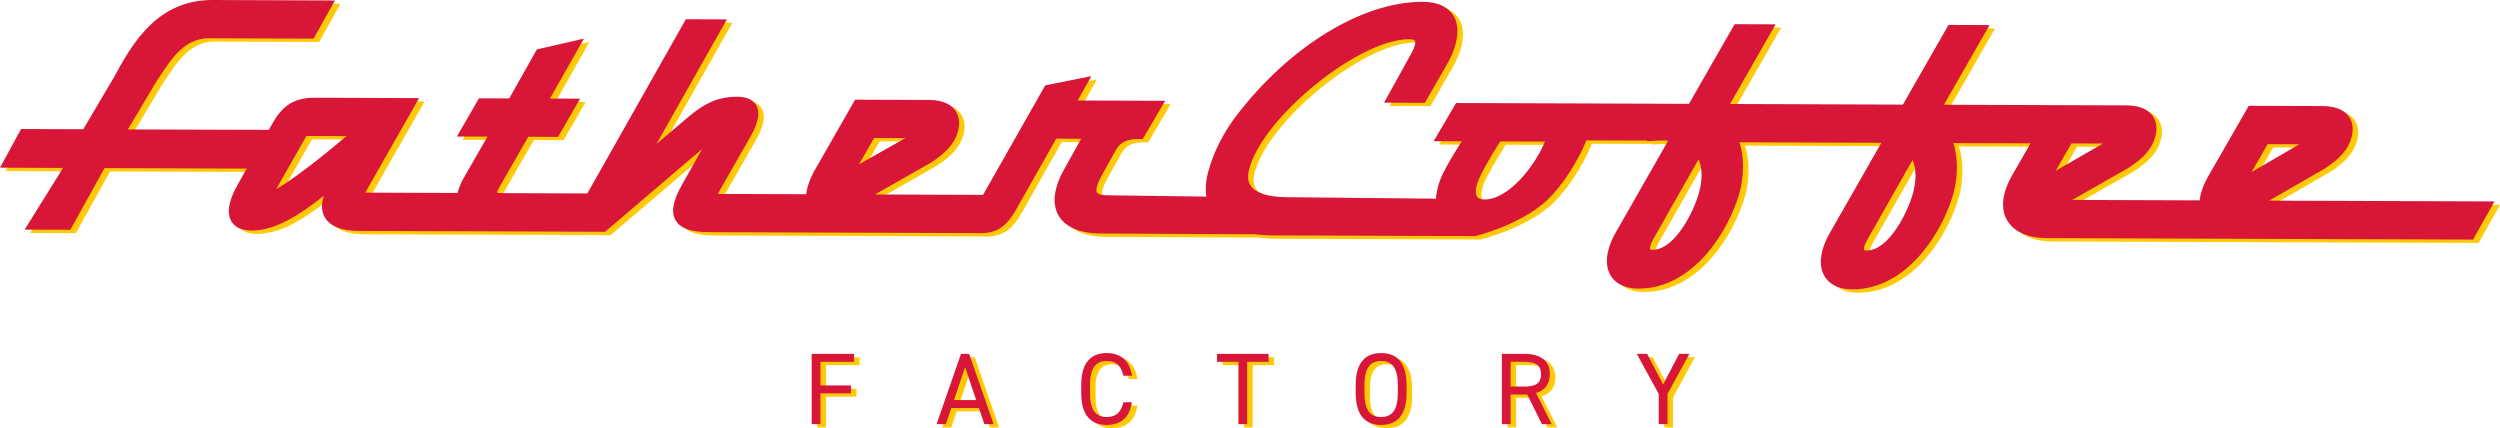
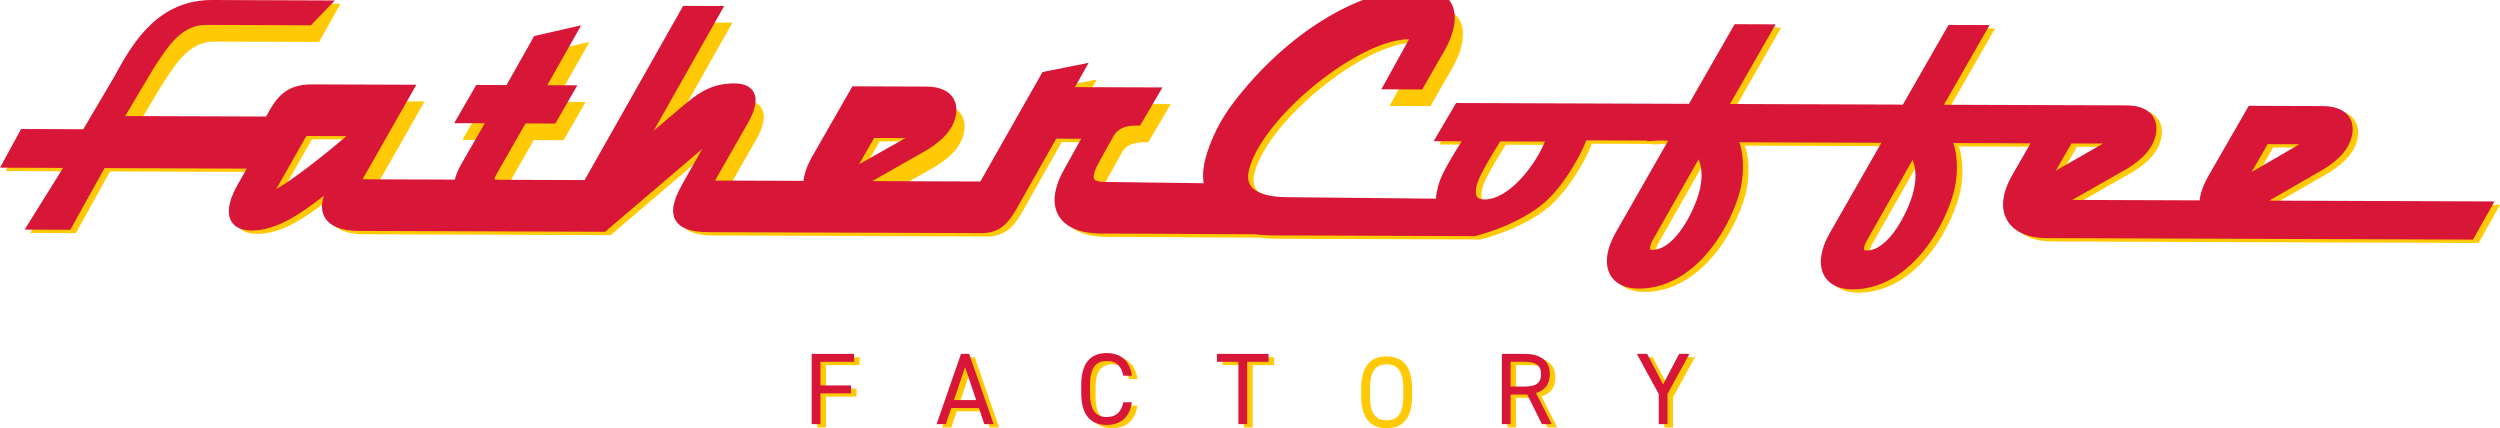
<svg xmlns="http://www.w3.org/2000/svg" viewBox="0 0 2264.64 387.94" data-name="Layer 2" id="Layer_2">
  <defs>
    <style>
      .cls-1 {
        fill: #d81637;
      }

      .cls-2 {
        fill: #ffca05;
      }
    </style>
  </defs>
  <g data-name="Layer 1" id="Layer_1-2">
    <g>
      <g>
        <path d="M2096.61,184.85h-5.01s-31.02-.13-31.02-.13l49.63-28.62c14.35-9.1,22.03-17.87,24.9-28.46,2.09-7.69,1.14-14.45-2.75-19.56-3.11-4.07-9.65-8.95-23.12-8.99l-67.19-.24-36.29,63.09c-5.09,8.85-7.49,16.32-8.23,22.56l-115.33-.41,50.25-28.62c14.33-9.08,22.01-17.86,24.9-28.46,2.09-7.68,1.12-14.44-2.75-19.54-3.12-4.08-9.66-8.95-23.14-9.01l-51.38-.18-114.17-.4,41.33-72.16-37.18-.13-41.33,72.16-156.6-.56,41.33-72.15-37.16-.13-41.33,72.15-112.31-.4h-.01l-19.11-.06-15.3-.06-64.22-.22-20.37,34.59,25.43.09c-8.08,12.8-17.93,28.8-20.8,38.67-1.42,4.7-2.22,9.14-2.5,13.3l-135.02-1.35c-16.15-.06-27.66-3.52-32.41-9.75-2.99-3.93-3.55-9.16-1.72-15.95,12.84-47.28,99.26-117.37,144.62-117.37h.16c2.81,0,4.82.55,5.36,1.43.68,1.17.33,4.67-2.91,10.67l-25.12,45.36,37.04.13,20.28-35.41c9.67-17.1,11.79-32.83,5.8-43.15-3.4-5.84-11.07-12.84-28.31-12.91h-.4c-54.02,0-119.78,40.18-167.62,102.43-12.19,15.78-21.18,33.49-25.99,51.21-2.26,8.36-2.84,15.98-1.75,22.78l-89.16-1.17c-7.35-.03-9.42-1.67-10-2.66-.64-1.07-1.46-4.67,4.32-15.21l13.06-23.46c5.47-9.76,16.01-9.69,21.67-9.7h2.49s20.31-34.59,20.31-34.59l-79.31-.28,12.47-22.04-41.86,8.4-56.29,99.14-97.9-.36,50.31-28.62c14.33-9.1,21.98-17.87,24.85-28.46,2.07-7.68,1.09-14.44-2.8-19.54-3.11-4.08-9.66-8.96-23.14-9.01l-67.21-.24-36.15,63.11c-5.06,8.85-7.44,16.3-8.18,22.54l-74.85-.27-2.35.03c-.86.01-1.89.03-2.75,0,.25-.64.67-1.48,1.29-2.59l28.39-49.68c7-12.31,8.67-21.78,4.99-28.14-2.91-5.04-8.76-7.62-17.34-7.65h-.25c-20.89,0-33.39,9.28-47.53,21.39l-25.22,21.41,63.79-112.87-37.15-.13-89.29,157.8-22.89-.09-54.25-.19c-2.78-.01-4.14-.36-4.7-.58.28-1.41,1.97-4.38,2.72-5.72l25.64-44.75,26.97.1,19.97-34.62-27.29-.09,30.75-54.29-42.6,9.76-25.04,44.39-27.44-.09-19.99,34.6,27.74.09-21.15,36.73c-2.87,4.94-4.85,9.75-5.99,14.31l-83.57-.3h-.01s.01-.03.01-.04l48.73-85.58-94.56-.34c-17.87.03-28.77,6.41-38.15,23.08l-3.42,6.04-127.64-.44,26.21-44.02c1.27-1.85,2.59-3.83,3.96-5.9,9.65-14.54,21.63-32.63,42.99-32.63h.13l94.94.33,19.28-34.54-110.64-.43h-.34c-47.72,0-70.73,35.59-88.43,68.8l-28.51,48.26-56.33-.19-19.1,35.02,57.12.25-34.81,55.87,41.41.15,30.96-55.87,128.85.46-7.97,14.04c-5.8,10.03-11.55,24.01-6.04,33.61,3.2,5.56,9.39,8.4,18.43,8.43h.18c21.01,0,42.34-13.39,65.3-31.55-2.59,7.6-2.35,14.14.72,19.53,4.59,8.03,15.12,12.32,30.44,12.37l125.06.44,81.45.3,17.03.06,87.92-75.02-18.34,32.55c-8.18,14.5-10,24.69-5.71,32.07,4.22,7.26,13.73,10.67,29.91,10.73l127.55.46h.03l26.02.09h3.45s71.89.27,71.89.27l18.39.07h.13s.06-.01.09-.01h1.36s.07-.07.07-.07c12.46-.46,20.96-6.39,29.01-20.28l36.89-65.21,22.6.07-15.33,27.54c-12.03,21.42-9.45,34.68-5.18,42.01,6.18,10.61,19.57,16.26,38.7,16.32l139.38.65c5.61.75,10.95,1.02,15.46,1.04l183.63.65.93-.18c37.66-10.21,56.85-26.02,57.34-26.45,16.11-11.2,34.93-39.96,42.66-60.12l55.37.19-.38.64,8.23-.61h1.82s.06-.06.06-.06c2.94-.13,5.89-.1,8.98.21l-47.89,83.89c-2.83,5.13-4.79,9.85-6.05,14.44-3.55,13.09-.22,21.2,3.2,25.68,4.91,6.43,13.14,9.85,23.79,9.9h.25c49.75-.01,82.09-52.56,91.69-87.95,3.65-13.48,4.1-32.07-.46-44.59l128.66.46-47.29,82.75c-2.84,5.13-4.81,9.87-6.05,14.44-3.55,13.09-.22,21.17,3.18,25.67,4.91,6.44,13.14,9.87,23.8,9.9h.25c49.73,0,82.07-52.56,91.67-87.95,3.67-13.48,4.11-32.06-.44-44.57l70,.25-16.39,28.49c-11.79,20.52-9.16,33.67-4.88,41.11,6.02,10.41,18.73,16.2,35.8,16.26l177.68.62s.04.01.07.01l208.55.72,19.44-34.57-168.04-.62ZM255.27,174.23l27.26-48.05,36.36.13c-19.35,16.45-48.3,39.41-63.63,47.92M796.85,128l28.33.1-41.98,23.7,13.65-23.8ZM1349.61,183.7h-.09c-3.09-.01-5.24-.78-6.38-2.31-1.66-2.22-1.72-6.48-.18-11.69,2.4-8.12,13.67-27.22,21.07-38.6l40.44.15c-8.48,21.02-32.26,52.44-54.87,52.44M1544.1,177.35c-4.91,18.12-22.28,51.92-41.95,51.92-1.33.19-2.23-.33-2.31-.47-.4-.67-.3-3.64,2.46-8.59l41.41-72.95c3.42,7.91,3.59,18.31.4,30.09M1737.87,178.03c-4.93,18.12-22.28,51.94-41.95,51.92h-.07c-1.48,0-2.16-.33-2.23-.46-.4-.67-.3-3.65,2.46-8.59l41.41-72.97c3.42,7.91,3.59,18.34.4,30.1M1881.43,132.94l28.58.1-42.78,24.59,14.2-24.69ZM2059.2,133.58l28.73.1-43.26,25.13,14.53-25.24Z" class="cls-2" />
        <polygon points="778.64 323.56 778.64 330.75 748.19 330.75 748.19 352.15 775.87 352.15 775.87 359.34 748.19 359.34 748.19 387.2 740.26 387.2 740.26 323.56 778.64 323.56" class="cls-2" />
        <path d="M853.41,387.21l22.13-63.66h7.38l22.15,63.66h-8.4l-4.88-14.59h-25.09l-4.9,14.59h-8.39ZM869.18,365.43h20.1l-10.04-29.88-10.06,29.88Z" class="cls-2" />
        <path d="M1022.63,343.38c-2.22-9.96-7.29-13.37-15.13-13.37-9.78,0-15.12,6.09-15.12,21.86v7.01c0,15.77,5.34,21.86,15.12,21.86,8.31,0,13.02-4.07,15.13-13.37h7.66c-2.04,14.29-10.71,20.56-22.8,20.56-14.11,0-23.06-8.49-23.06-29.05v-7.01c0-20.58,8.95-29.05,23.06-29.05,12.54,0,20.86,6.64,22.89,20.56h-7.75Z" class="cls-2" />
        <polygon points="1154.13 323.56 1154.13 330.75 1134.75 330.75 1134.75 387.2 1126.82 387.2 1126.82 330.75 1107.46 330.75 1107.46 323.56 1154.13 323.56" class="cls-2" />
        <path d="M1256.1,387.94c-14.1,0-23.05-8.49-23.05-29.05v-7.01c0-20.58,8.95-29.05,23.05-29.05s23.06,8.48,23.06,29.05v7.01c0,20.56-8.94,29.05-23.06,29.05M1240.98,358.88c0,15.77,5.34,21.86,15.12,21.86s15.13-6.09,15.13-21.86v-7.01c0-15.77-5.36-21.86-15.13-21.86s-15.12,6.09-15.12,21.86v7.01Z" class="cls-2" />
        <path d="M1401.73,387.19l-13.28-26.83h-15.04v26.83h-7.93v-63.64h20.3c14.66,0,23.15,6.09,23.15,18.45,0,8.95-4.42,14.59-12.54,16.98l14.2,28.21h-8.85ZM1385.76,353.17c10.8,0,15.22-3.33,15.22-11.17s-4.42-11.26-15.22-11.26h-12.37v22.43h12.37Z" class="cls-2" />
        <polygon points="1497.06 323.56 1511.55 351.23 1526.03 323.56 1535.35 323.56 1515.51 359.9 1515.51 387.2 1507.58 387.2 1507.58 359.9 1487.74 323.56 1497.06 323.56" class="cls-2" />
      </g>
      <g>
-         <path d="M2091.61,181.85h-5.01s-31.02-.13-31.02-.13l49.63-28.62c14.35-9.1,22.03-17.87,24.9-28.46,2.09-7.69,1.14-14.45-2.75-19.56-3.11-4.07-9.65-8.95-23.12-8.99l-67.19-.24-36.29,63.09c-5.09,8.85-7.49,16.32-8.23,22.56l-115.33-.41,50.25-28.62c14.33-9.08,22.01-17.86,24.9-28.46,2.09-7.68,1.12-14.44-2.75-19.54-3.12-4.08-9.66-8.95-23.14-9.01l-51.38-.18-114.17-.4,41.33-72.16-37.18-.13-41.33,72.16-156.6-.56,41.33-72.15-37.16-.13-41.33,72.15-112.31-.4h-.01l-19.11-.06-15.3-.06-64.22-.22-20.37,34.59,25.43.09c-8.08,12.8-17.93,28.8-20.8,38.67-1.42,4.7-2.22,9.14-2.5,13.3l-135.02-1.35c-16.15-.06-27.66-3.52-32.41-9.75-2.99-3.93-3.55-9.16-1.72-15.95,12.84-47.28,99.26-117.37,144.62-117.37h.16c2.81,0,4.82.55,5.36,1.43.68,1.17.33,4.67-2.91,10.67l-25.12,45.36,37.04.13,20.28-35.41c9.67-17.1,11.79-32.83,5.8-43.15-3.4-5.84-11.07-12.84-28.31-12.91h-.4c-54.02,0-119.78,40.18-167.62,102.43-12.19,15.78-21.18,33.49-25.99,51.21-2.26,8.36-2.84,15.98-1.75,22.78l-89.16-1.17c-7.35-.03-9.42-1.67-10-2.66-.64-1.07-1.46-4.67,4.32-15.21l13.06-23.46c5.47-9.76,16.01-9.69,21.67-9.7h2.49s20.31-34.59,20.31-34.59l-79.31-.28,12.47-22.04-41.86,8.4-56.29,99.14-97.9-.36,50.31-28.62c14.33-9.1,21.98-17.87,24.85-28.46,2.07-7.68,1.09-14.44-2.8-19.54-3.11-4.08-9.66-8.96-23.14-9.01l-67.21-.24-36.15,63.11c-5.06,8.85-7.44,16.3-8.18,22.54l-74.85-.27-2.35.03c-.86.01-1.89.03-2.75,0,.25-.64.67-1.48,1.29-2.59l28.39-49.68c7-12.31,8.67-21.78,4.99-28.14-2.91-5.04-8.76-7.62-17.34-7.65h-.25c-20.89,0-33.39,9.28-47.53,21.39l-25.22,21.41,63.79-112.87-37.15-.13-89.29,157.8-22.89-.09-54.25-.19c-2.78-.01-4.14-.36-4.7-.58.28-1.41,1.97-4.38,2.72-5.72l25.64-44.75,26.97.1,19.97-34.62-27.29-.09,30.75-54.29-42.6,9.76-25.04,44.39-27.44-.09-19.99,34.6,27.74.09-21.15,36.73c-2.87,4.94-4.85,9.75-5.99,14.31l-83.57-.3h-.01s.01-.03.01-.04l48.73-85.58-94.56-.34c-17.87.03-28.77,6.41-38.15,23.08l-3.42,6.04-127.64-.44,26.21-44.02c1.27-1.85,2.59-3.83,3.96-5.9,9.65-14.54,21.63-32.63,42.99-32.63h.13l94.94.33L303.35.43l-110.64-.43h-.34c-47.72,0-70.73,35.59-88.43,68.8l-28.51,48.26-56.33-.19L0,151.88l57.12.25-34.81,55.87,41.41.15,30.96-55.87,128.85.46-7.97,14.04c-5.8,10.03-11.55,24.01-6.04,33.61,3.2,5.56,9.39,8.4,18.43,8.43h.18c21.01,0,42.34-13.39,65.3-31.55-2.59,7.6-2.35,14.14.72,19.53,4.59,8.03,15.12,12.32,30.44,12.37l125.06.44,81.45.3,17.03.06,87.92-75.02-18.34,32.55c-8.18,14.5-10,24.69-5.71,32.07,4.22,7.26,13.73,10.67,29.91,10.73l127.55.46h.03l26.02.09h3.45s71.89.27,71.89.27l18.39.07h.13s.06-.01.09-.01h1.36s.07-.07.07-.07c12.46-.46,20.96-6.39,29.01-20.28l36.89-65.21,22.6.07-15.33,27.54c-12.03,21.42-9.45,34.68-5.18,42.01,6.18,10.61,19.57,16.26,38.7,16.32l139.38.65c5.61.75,10.95,1.02,15.46,1.04l183.63.65.93-.18c37.66-10.21,56.85-26.02,57.34-26.45,16.11-11.2,34.93-39.96,42.66-60.12l55.37.19-.38.64,8.23-.61h1.82s.06-.06.06-.06c2.94-.13,5.89-.1,8.98.21l-47.89,83.89c-2.83,5.13-4.79,9.85-6.05,14.44-3.55,13.09-.22,21.2,3.2,25.68,4.91,6.43,13.14,9.85,23.79,9.9h.25c49.75-.01,82.09-52.56,91.69-87.95,3.65-13.48,4.1-32.07-.46-44.59l128.66.46-47.29,82.75c-2.84,5.13-4.81,9.87-6.05,14.44-3.55,13.09-.22,21.17,3.18,25.67,4.91,6.44,13.14,9.87,23.8,9.9h.25c49.73,0,82.07-52.56,91.67-87.95,3.67-13.48,4.11-32.06-.44-44.57l70,.25-16.39,28.49c-11.79,20.52-9.16,33.67-4.88,41.11,6.02,10.41,18.73,16.2,35.8,16.26l177.68.62s.04.01.07.01l208.55.72,19.44-34.57-168.04-.62ZM250.27,171.23l27.26-48.05,36.36.13c-19.35,16.45-48.3,39.41-63.63,47.92M791.85,125l28.33.1-41.98,23.7,13.65-23.8ZM1344.61,180.7h-.09c-3.09-.01-5.24-.78-6.38-2.31-1.66-2.22-1.72-6.48-.18-11.69,2.4-8.12,13.67-27.22,21.07-38.6l40.44.15c-8.48,21.02-32.26,52.44-54.87,52.44M1539.1,174.35c-4.91,18.12-22.28,51.92-41.95,51.92-1.33.19-2.23-.33-2.31-.47-.4-.67-.3-3.64,2.46-8.59l41.41-72.95c3.42,7.91,3.59,18.31.4,30.09M1732.87,175.03c-4.93,18.12-22.28,51.94-41.95,51.92h-.07c-1.48,0-2.16-.33-2.23-.46-.4-.67-.3-3.65,2.46-8.59l41.41-72.97c3.42,7.91,3.59,18.34.4,30.1M1876.43,129.94l28.58.1-42.78,24.59,14.2-24.69ZM2054.2,130.58l28.73.1-43.26,25.13,14.53-25.24Z" class="cls-1" />
+         <path d="M2091.61,181.85h-5.01s-31.02-.13-31.02-.13l49.63-28.62c14.35-9.1,22.03-17.87,24.9-28.46,2.09-7.69,1.14-14.45-2.75-19.56-3.11-4.07-9.65-8.95-23.12-8.99l-67.19-.24-36.29,63.09c-5.09,8.85-7.49,16.32-8.23,22.56l-115.33-.41,50.25-28.62c14.33-9.08,22.01-17.86,24.9-28.46,2.09-7.68,1.12-14.44-2.75-19.54-3.12-4.08-9.66-8.95-23.14-9.01l-51.38-.18-114.17-.4,41.33-72.16-37.18-.13-41.33,72.16-156.6-.56,41.33-72.15-37.16-.13-41.33,72.15-112.31-.4h-.01l-19.11-.06-15.3-.06-64.22-.22-20.37,34.59,25.43.09c-8.08,12.8-17.93,28.8-20.8,38.67-1.42,4.7-2.22,9.14-2.5,13.3l-135.02-1.35c-16.15-.06-27.66-3.52-32.41-9.75-2.99-3.93-3.55-9.16-1.72-15.95,12.84-47.28,99.26-117.37,144.62-117.37h.16l-25.12,45.36,37.04.13,20.28-35.41c9.67-17.1,11.79-32.83,5.8-43.15-3.4-5.84-11.07-12.84-28.31-12.91h-.4c-54.02,0-119.78,40.18-167.62,102.43-12.19,15.78-21.18,33.49-25.99,51.21-2.26,8.36-2.84,15.98-1.75,22.78l-89.16-1.17c-7.35-.03-9.42-1.67-10-2.66-.64-1.07-1.46-4.67,4.32-15.21l13.06-23.46c5.47-9.76,16.01-9.69,21.67-9.7h2.49s20.31-34.59,20.31-34.59l-79.31-.28,12.47-22.04-41.86,8.4-56.29,99.14-97.9-.36,50.31-28.62c14.33-9.1,21.98-17.87,24.85-28.46,2.07-7.68,1.09-14.44-2.8-19.54-3.11-4.08-9.66-8.96-23.14-9.01l-67.21-.24-36.15,63.11c-5.06,8.85-7.44,16.3-8.18,22.54l-74.85-.27-2.35.03c-.86.01-1.89.03-2.75,0,.25-.64.67-1.48,1.29-2.59l28.39-49.68c7-12.31,8.67-21.78,4.99-28.14-2.91-5.04-8.76-7.62-17.34-7.65h-.25c-20.89,0-33.39,9.28-47.53,21.39l-25.22,21.41,63.79-112.87-37.15-.13-89.29,157.8-22.89-.09-54.25-.19c-2.78-.01-4.14-.36-4.7-.58.28-1.41,1.97-4.38,2.72-5.72l25.64-44.75,26.97.1,19.97-34.62-27.29-.09,30.75-54.29-42.6,9.76-25.04,44.39-27.44-.09-19.99,34.6,27.74.09-21.15,36.73c-2.87,4.94-4.85,9.75-5.99,14.31l-83.57-.3h-.01s.01-.03.01-.04l48.73-85.58-94.56-.34c-17.87.03-28.77,6.41-38.15,23.08l-3.42,6.04-127.64-.44,26.21-44.02c1.27-1.85,2.59-3.83,3.96-5.9,9.65-14.54,21.63-32.63,42.99-32.63h.13l94.94.33L303.35.43l-110.64-.43h-.34c-47.72,0-70.73,35.59-88.43,68.8l-28.51,48.26-56.33-.19L0,151.88l57.12.25-34.81,55.87,41.41.15,30.96-55.87,128.85.46-7.97,14.04c-5.8,10.03-11.55,24.01-6.04,33.61,3.2,5.56,9.39,8.4,18.43,8.43h.18c21.01,0,42.34-13.39,65.3-31.55-2.59,7.6-2.35,14.14.72,19.53,4.59,8.03,15.12,12.32,30.44,12.37l125.06.44,81.45.3,17.03.06,87.92-75.02-18.34,32.55c-8.18,14.5-10,24.69-5.71,32.07,4.22,7.26,13.73,10.67,29.91,10.73l127.55.46h.03l26.02.09h3.45s71.89.27,71.89.27l18.39.07h.13s.06-.01.09-.01h1.36s.07-.07.07-.07c12.46-.46,20.96-6.39,29.01-20.28l36.89-65.21,22.6.07-15.33,27.54c-12.03,21.42-9.45,34.68-5.18,42.01,6.18,10.61,19.57,16.26,38.7,16.32l139.38.65c5.61.75,10.95,1.02,15.46,1.04l183.63.65.93-.18c37.66-10.21,56.85-26.02,57.34-26.45,16.11-11.2,34.93-39.96,42.66-60.12l55.37.19-.38.64,8.23-.61h1.82s.06-.06.06-.06c2.94-.13,5.89-.1,8.98.21l-47.89,83.89c-2.83,5.13-4.79,9.85-6.05,14.44-3.55,13.09-.22,21.2,3.2,25.68,4.91,6.43,13.14,9.85,23.79,9.9h.25c49.75-.01,82.09-52.56,91.69-87.95,3.65-13.48,4.1-32.07-.46-44.59l128.66.46-47.29,82.75c-2.84,5.13-4.81,9.87-6.05,14.44-3.55,13.09-.22,21.17,3.18,25.67,4.91,6.44,13.14,9.87,23.8,9.9h.25c49.73,0,82.07-52.56,91.67-87.95,3.67-13.48,4.11-32.06-.44-44.57l70,.25-16.39,28.49c-11.79,20.52-9.16,33.67-4.88,41.11,6.02,10.41,18.73,16.2,35.8,16.26l177.68.62s.04.01.07.01l208.55.72,19.44-34.57-168.04-.62ZM250.27,171.23l27.26-48.05,36.36.13c-19.35,16.45-48.3,39.41-63.63,47.92M791.85,125l28.33.1-41.98,23.7,13.65-23.8ZM1344.61,180.7h-.09c-3.09-.01-5.24-.78-6.38-2.31-1.66-2.22-1.72-6.48-.18-11.69,2.4-8.12,13.67-27.22,21.07-38.6l40.44.15c-8.48,21.02-32.26,52.44-54.87,52.44M1539.1,174.35c-4.91,18.12-22.28,51.92-41.95,51.92-1.33.19-2.23-.33-2.31-.47-.4-.67-.3-3.64,2.46-8.59l41.41-72.95c3.42,7.91,3.59,18.31.4,30.09M1732.87,175.03c-4.93,18.12-22.28,51.94-41.95,51.92h-.07c-1.48,0-2.16-.33-2.23-.46-.4-.67-.3-3.65,2.46-8.59l41.41-72.97c3.42,7.91,3.59,18.34.4,30.1M1876.43,129.94l28.58.1-42.78,24.59,14.2-24.69ZM2054.2,130.58l28.73.1-43.26,25.13,14.53-25.24Z" class="cls-1" />
        <polygon points="773.64 320.56 773.64 327.75 743.19 327.75 743.19 349.15 770.87 349.15 770.87 356.34 743.19 356.34 743.19 384.2 735.26 384.2 735.26 320.56 773.64 320.56" class="cls-1" />
        <path d="M848.41,384.21l22.13-63.66h7.38l22.15,63.66h-8.4l-4.88-14.59h-25.09l-4.9,14.59h-8.39ZM864.18,362.43h20.1l-10.04-29.88-10.06,29.88Z" class="cls-1" />
        <path d="M1017.63,340.38c-2.22-9.96-7.29-13.37-15.13-13.37-9.78,0-15.12,6.09-15.12,21.86v7.01c0,15.77,5.34,21.86,15.12,21.86,8.31,0,13.02-4.07,15.13-13.37h7.66c-2.04,14.29-10.71,20.56-22.8,20.56-14.11,0-23.06-8.49-23.06-29.05v-7.01c0-20.58,8.95-29.05,23.06-29.05,12.54,0,20.86,6.64,22.89,20.56h-7.75Z" class="cls-1" />
        <polygon points="1149.13 320.56 1149.13 327.75 1129.75 327.75 1129.75 384.2 1121.82 384.2 1121.82 327.75 1102.46 327.75 1102.46 320.56 1149.13 320.56" class="cls-1" />
-         <path d="M1251.1,384.94c-14.1,0-23.05-8.49-23.05-29.05v-7.01c0-20.58,8.95-29.05,23.05-29.05s23.06,8.48,23.06,29.05v7.01c0,20.56-8.94,29.05-23.06,29.05M1235.98,355.88c0,15.77,5.34,21.86,15.12,21.86s15.13-6.09,15.13-21.86v-7.01c0-15.77-5.36-21.86-15.13-21.86s-15.12,6.09-15.12,21.86v7.01Z" class="cls-1" />
        <path d="M1396.73,384.19l-13.28-26.83h-15.04v26.83h-7.93v-63.64h20.3c14.66,0,23.15,6.09,23.15,18.45,0,8.95-4.42,14.59-12.54,16.98l14.2,28.21h-8.85ZM1380.76,350.17c10.8,0,15.22-3.33,15.22-11.17s-4.42-11.26-15.22-11.26h-12.37v22.43h12.37Z" class="cls-1" />
        <polygon points="1492.06 320.56 1506.55 348.23 1521.03 320.56 1530.35 320.56 1510.51 356.9 1510.51 384.2 1502.58 384.2 1502.58 356.9 1482.74 320.56 1492.06 320.56" class="cls-1" />
      </g>
    </g>
  </g>
</svg>